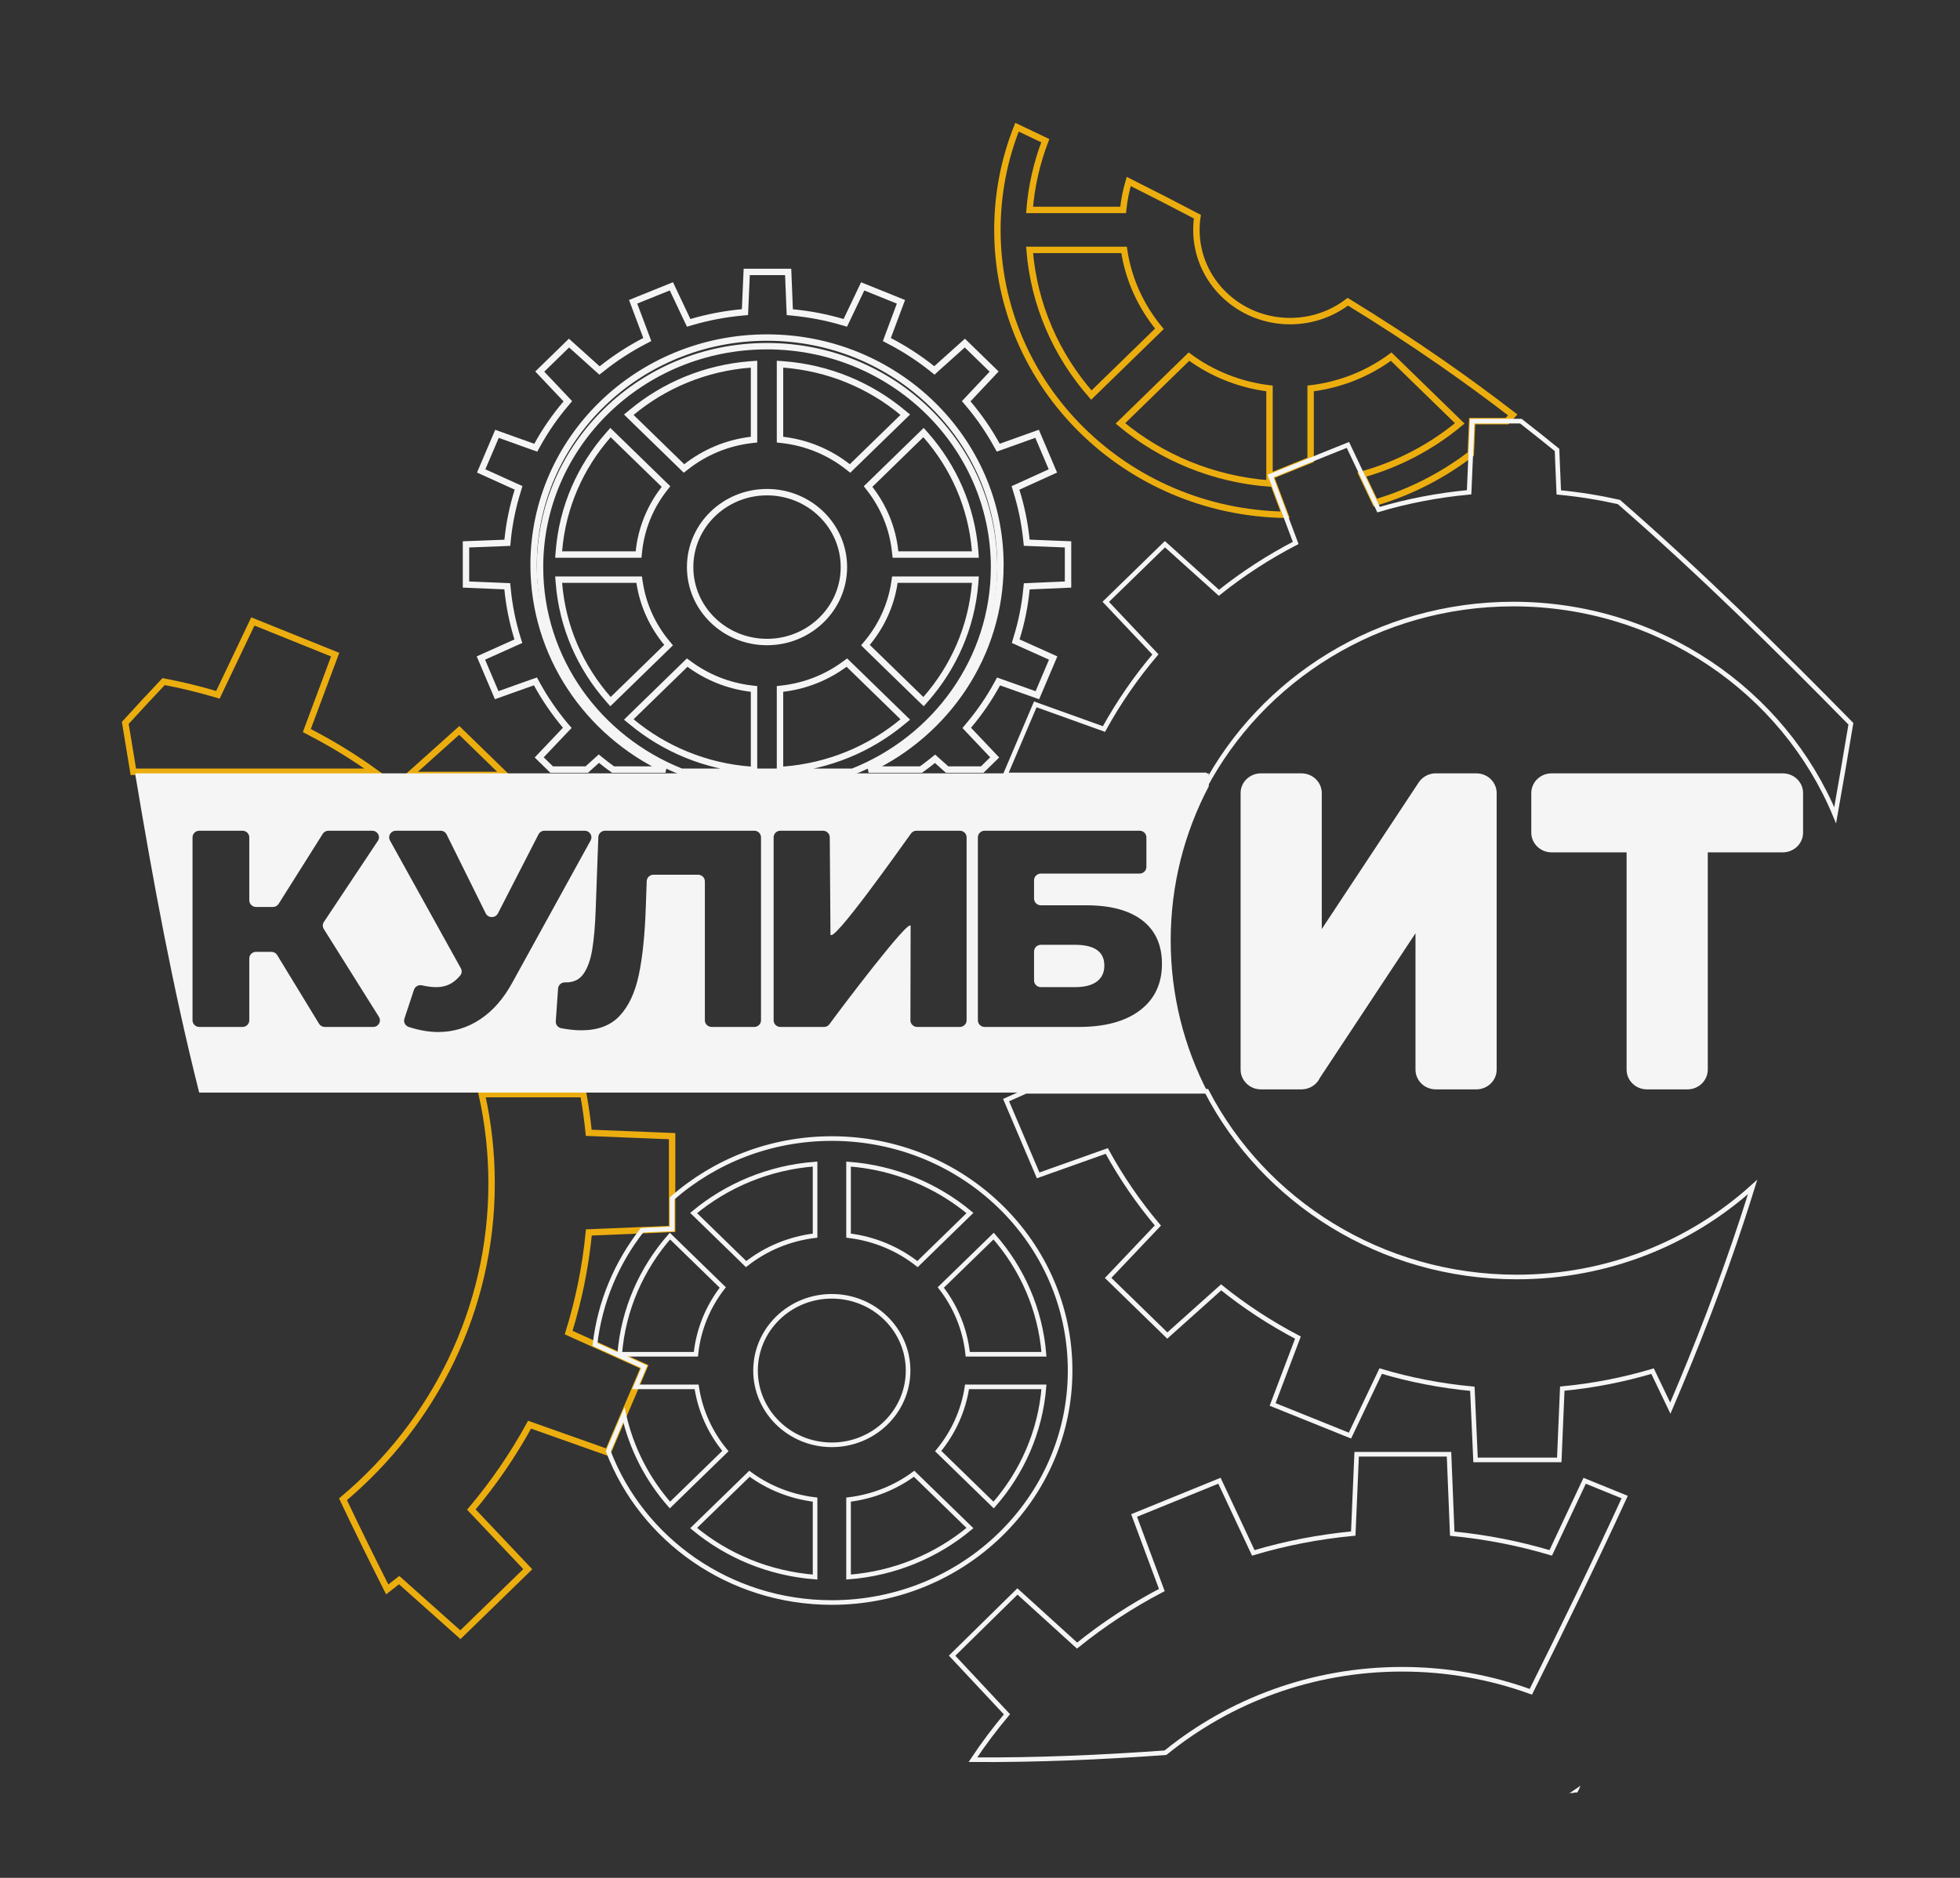
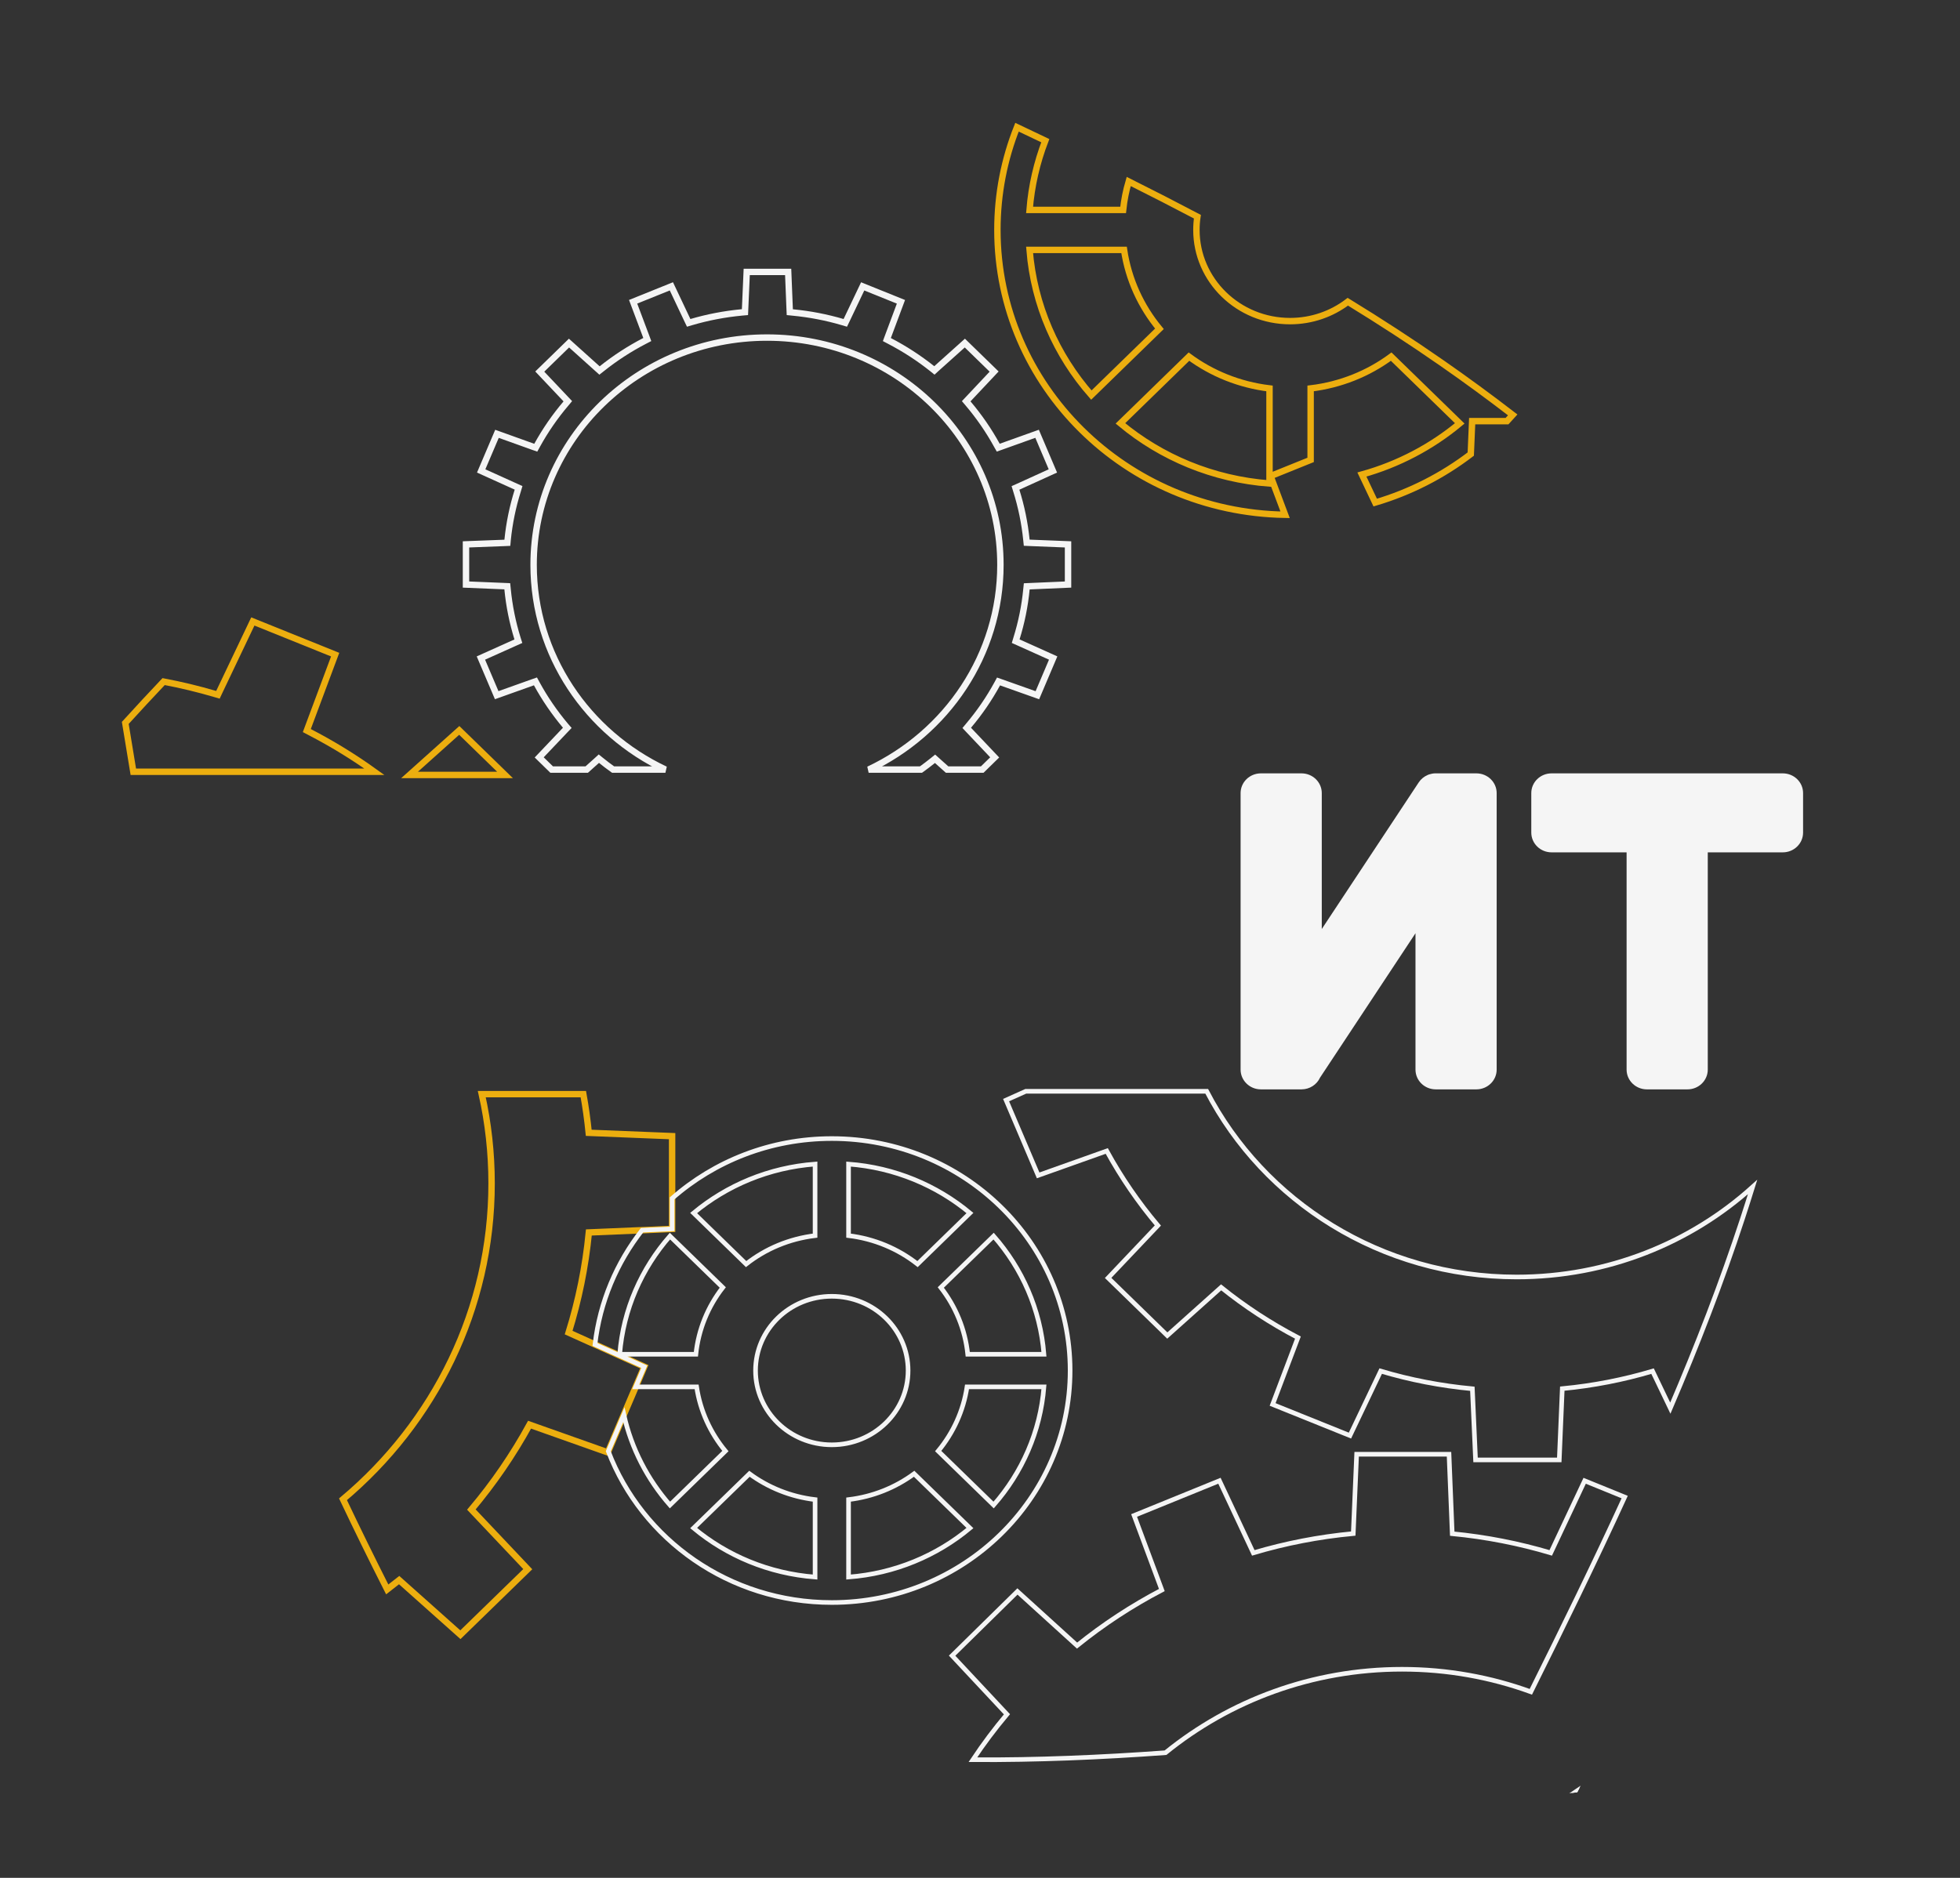
<svg xmlns="http://www.w3.org/2000/svg" width="48" height="46" viewBox="0 0 48 46" fill="none">
  <rect x="0" y="0" width="48" height="46" fill="#333333" stroke="none" />
  <path fill-rule="evenodd" clip-rule="evenodd" d="M28.453 38.949C27.714 39.335 27.019 39.791 26.377 40.31L24.917 38.984L23.317 40.557L24.66 41.993C24.362 42.348 24.083 42.719 23.826 43.106C25.385 43.115 26.963 43.049 28.543 42.934C30.117 41.657 32.135 40.89 34.336 40.89C35.445 40.89 36.507 41.085 37.49 41.442C38.272 39.87 39.051 38.28 39.788 36.672L38.808 36.273L37.977 38.039C37.202 37.808 36.395 37.649 35.565 37.569L35.486 35.623H33.224L33.141 37.566C32.298 37.645 31.479 37.805 30.693 38.039L29.864 36.272L27.774 37.123L28.453 38.949Z" stroke="#F5F5F5" stroke-width="0.113" />
  <path fill-rule="evenodd" clip-rule="evenodd" d="M38.634 43.892L38.629 43.903L38.615 43.905L38.634 43.892Z" fill="#F5F5F5" />
  <path fill-rule="evenodd" clip-rule="evenodd" d="M38.658 43.842L38.652 43.854L38.628 43.903L38.573 43.91L38.555 43.912C38.59 43.889 38.624 43.865 38.658 43.842Z" fill="#F5F5F5" />
  <path fill-rule="evenodd" clip-rule="evenodd" d="M38.615 43.904L38.633 43.892L38.653 43.854L38.684 43.792C38.62 43.834 38.558 43.878 38.494 43.92L38.573 43.91L38.615 43.904Z" fill="#F5F5F5" />
  <path fill-rule="evenodd" clip-rule="evenodd" d="M38.555 43.912C38.59 43.889 38.624 43.865 38.658 43.842L38.709 43.742C38.617 43.804 38.525 43.867 38.432 43.928L38.555 43.912Z" fill="#F5F5F5" />
  <path d="M3.265 18.905C3.198 18.506 3.133 18.106 3.068 17.708C3.382 17.363 3.694 17.026 4.007 16.696C4.436 16.777 4.859 16.879 5.272 17.001L5.337 17.02L5.365 16.96L6.192 15.223L8.208 16.036L7.538 17.831L7.514 17.896L7.575 17.928C8.132 18.216 8.665 18.543 9.169 18.905H3.265Z" stroke="#ECAE0F" stroke-width="0.157" />
  <path d="M11.247 17.892L10.03 18.983H12.368L11.247 17.892Z" stroke="#ECAE0F" stroke-width="0.157" />
  <path d="M14.286 26.802H11.799C11.956 27.506 12.039 28.237 12.039 28.986C12.039 32.079 10.629 34.851 8.4 36.726C8.751 37.467 9.113 38.202 9.483 38.934L9.775 38.706L11.275 40.044L12.925 38.438L11.544 36.978C12.086 36.335 12.564 35.639 12.969 34.899L14.886 35.578L14.897 35.55L15.278 34.654L15.569 33.972L15.778 33.479L14.571 32.934L13.926 32.643C14.171 31.855 14.339 31.035 14.421 30.19L15.724 30.135L16.46 30.103V29.355V27.831L14.418 27.749C14.386 27.43 14.342 27.114 14.286 26.802Z" stroke="#ECAE0F" stroke-width="0.157" />
  <path d="M27.528 6.122C27.636 6.847 27.943 7.509 28.394 8.054L26.727 9.678C25.873 8.705 25.322 7.474 25.214 6.122H27.528ZM24.426 5.632C24.426 9.447 27.57 12.546 31.472 12.61L31.116 11.662L32.097 11.266V9.515C32.833 9.427 33.508 9.151 34.07 8.736L35.749 10.371C35.061 10.943 34.247 11.376 33.353 11.624L33.679 12.311C34.538 12.057 35.329 11.65 36.019 11.123L36.053 10.316H36.907L37.046 10.163C36.478 9.726 35.901 9.302 35.312 8.893C34.56 8.37 33.791 7.871 33.008 7.391C32.618 7.688 32.127 7.866 31.594 7.866C30.327 7.866 29.3 6.866 29.3 5.632C29.3 5.522 29.308 5.413 29.324 5.308C28.766 5.014 28.205 4.727 27.642 4.445C27.576 4.67 27.53 4.903 27.505 5.142H25.214C25.261 4.55 25.394 3.981 25.599 3.446C25.368 3.336 25.137 3.226 24.906 3.116C24.596 3.897 24.426 4.745 24.426 5.632ZM27.439 10.371L29.117 8.736C29.68 9.151 30.355 9.427 31.09 9.515V11.844C29.701 11.739 28.437 11.202 27.439 10.371Z" stroke="#ECAE0F" stroke-width="0.157" />
  <path fill-rule="evenodd" clip-rule="evenodd" d="M22.47 30.965C21.996 30.593 21.416 30.344 20.781 30.268V28.515C21.912 28.6 22.941 29.038 23.754 29.714L22.47 30.965ZM26.207 33.573C26.207 30.434 23.594 27.89 20.371 27.89C18.866 27.89 17.495 28.445 16.46 29.355V30.103L15.724 30.135C15.102 30.93 14.691 31.889 14.571 32.934L15.778 33.479L15.569 33.972H17.06C17.148 34.562 17.398 35.101 17.765 35.545L16.407 36.867C15.859 36.242 15.464 35.486 15.278 34.654L14.897 35.55C15.722 37.713 17.861 39.255 20.371 39.255C23.594 39.255 26.207 36.711 26.207 33.573ZM17.701 31.538C17.34 32.002 17.105 32.563 17.042 33.174H15.176C15.264 32.073 15.713 31.07 16.407 30.279L17.701 31.538ZM19.961 30.268C19.326 30.344 18.746 30.592 18.272 30.965L16.987 29.714C17.8 29.038 18.83 28.6 19.961 28.515V30.268ZM23.04 31.538L24.334 30.279C25.029 31.07 25.478 32.073 25.566 33.174H23.7C23.637 32.563 23.401 32.002 23.04 31.538ZM23.682 33.972H25.566C25.478 35.073 25.029 36.075 24.334 36.867L22.976 35.545C23.343 35.101 23.594 34.562 23.682 33.972ZM20.371 31.754C21.402 31.754 22.239 32.568 22.239 33.573C22.239 34.577 21.402 35.392 20.371 35.392C19.339 35.392 18.503 34.577 18.503 33.573C18.503 32.568 19.339 31.754 20.371 31.754ZM22.387 36.101L23.754 37.431C22.941 38.108 21.912 38.545 20.781 38.631V36.734C21.379 36.663 21.929 36.438 22.387 36.101ZM19.961 36.734V38.631C18.83 38.545 17.8 38.108 16.987 37.431L18.354 36.101C18.812 36.438 19.362 36.663 19.961 36.734Z" stroke="#F5F5F5" stroke-width="0.113" />
  <path d="M13.861 9.883L13.906 9.829L13.858 9.778L13.219 9.102L13.935 8.404L14.633 9.032L14.682 9.076L14.734 9.035C15.06 8.774 15.414 8.544 15.79 8.349L15.852 8.317L15.828 8.252L15.505 7.392L16.442 7.014L16.837 7.849L16.866 7.909L16.93 7.89C17.33 7.772 17.747 7.692 18.176 7.652L18.244 7.646L18.247 7.578L18.287 6.661H19.302L19.339 7.579L19.342 7.647L19.41 7.654C19.833 7.694 20.243 7.774 20.637 7.89L20.701 7.909L20.73 7.849L21.127 7.015L22.064 7.393L21.743 8.253L21.719 8.318L21.78 8.35C22.154 8.544 22.506 8.773 22.831 9.032L22.883 9.074L22.932 9.029L23.629 8.404L24.346 9.102L23.71 9.778L23.662 9.829L23.707 9.882C23.976 10.199 24.213 10.542 24.414 10.908L24.447 10.966L24.509 10.944L25.398 10.626L25.785 11.536L24.932 11.924L24.869 11.952L24.889 12.018C25.011 12.406 25.095 12.811 25.137 13.227L25.144 13.294L25.212 13.297L26.156 13.335V14.319L25.213 14.36L25.145 14.363L25.138 14.43C25.098 14.847 25.015 15.251 24.894 15.639L24.874 15.706L24.937 15.734L25.792 16.119L25.405 17.03L24.517 16.715L24.454 16.693L24.422 16.752C24.223 17.116 23.988 17.459 23.72 17.776L23.675 17.83L23.723 17.881L24.36 18.553L24.055 18.851H23.194L22.948 18.631L22.899 18.587L22.847 18.629C22.752 18.706 22.655 18.779 22.555 18.851H21.273C23.182 17.95 24.5 16.044 24.5 13.837C24.5 10.76 21.939 8.269 18.784 8.269C15.629 8.269 13.068 10.76 13.068 13.837C13.068 16.044 14.386 17.95 16.296 18.851H15.014C14.913 18.779 14.814 18.704 14.718 18.626L14.666 18.584L14.617 18.629L14.369 18.851H13.51L13.205 18.553L13.844 17.88L13.893 17.829L13.847 17.776C13.58 17.458 13.344 17.115 13.145 16.75L13.113 16.691L13.05 16.713L12.164 17.029L11.777 16.119L12.632 15.735L12.695 15.707L12.674 15.641C12.553 15.251 12.47 14.846 12.43 14.428L12.423 14.361L12.355 14.358L11.412 14.319V13.335L12.357 13.299L12.425 13.296L12.431 13.228C12.473 12.811 12.557 12.406 12.68 12.017L12.7 11.95L12.637 11.922L11.784 11.536L12.171 10.627L13.058 10.945L13.121 10.967L13.153 10.909C13.354 10.543 13.591 10.2 13.861 9.883Z" stroke="#F5F5F5" stroke-width="0.157" />
-   <path d="M15.466 10.104L15.399 10.159L15.461 10.22L16.702 11.428L16.751 11.476L16.805 11.434C17.252 11.083 17.798 10.848 18.397 10.777L18.466 10.769V10.699V9.005V8.921L18.382 8.927C17.273 9.011 16.263 9.44 15.466 10.104ZM19.171 16.868L19.102 16.876V16.946V18.778V18.862L19.186 18.856C20.295 18.772 21.305 18.343 22.103 17.679L22.17 17.624L22.107 17.563L20.787 16.277L20.739 16.231L20.686 16.27C20.254 16.588 19.736 16.801 19.171 16.868ZM16.883 16.27L16.829 16.231L16.782 16.277L15.461 17.563L15.399 17.624L15.466 17.679C16.263 18.343 17.273 18.772 18.382 18.856L18.466 18.862V18.778V16.946V16.876L18.397 16.868C17.833 16.801 17.314 16.588 16.883 16.27ZM19.102 10.699V10.769L19.171 10.777C19.77 10.848 20.317 11.083 20.764 11.434L20.817 11.476L20.866 11.428L22.107 10.22L22.17 10.159L22.103 10.104C21.305 9.44 20.295 9.011 19.186 8.927L19.102 8.921V9.005V10.699ZM21.309 11.87L21.259 11.918L21.302 11.974C21.641 12.411 21.863 12.939 21.922 13.514L21.93 13.584H22H23.803H23.887L23.881 13.5C23.794 12.418 23.354 11.434 22.672 10.658L22.617 10.596L22.558 10.653L21.309 11.87ZM21.983 14.199H21.915L21.905 14.266C21.823 14.821 21.587 15.329 21.241 15.747L21.195 15.802L21.246 15.853L22.558 17.13L22.617 17.187L22.672 17.125C23.353 16.349 23.794 15.364 23.881 14.283L23.887 14.199H23.803H21.983ZM15.01 10.653L14.951 10.596L14.897 10.658C14.215 11.434 13.774 12.418 13.688 13.5L13.681 13.584H13.766H15.568H15.639L15.646 13.514C15.705 12.939 15.927 12.411 16.267 11.974L16.31 11.918L16.26 11.87L15.01 10.653ZM13.766 14.199H13.681L13.688 14.283C13.774 15.364 14.215 16.349 14.897 17.125L14.951 17.187L15.01 17.13L16.322 15.853L16.374 15.802L16.328 15.747C15.982 15.329 15.746 14.821 15.663 14.266L15.653 14.199H15.586H13.766ZM13.225 13.892C13.225 10.905 15.712 8.48 18.784 8.48C21.857 8.48 24.344 10.905 24.344 13.892C24.344 16.157 22.913 18.1 20.88 18.905H16.689C14.656 18.1 13.225 16.157 13.225 13.892ZM18.784 12.056C17.746 12.056 16.901 12.876 16.901 13.892C16.901 14.907 17.746 15.727 18.784 15.727C19.822 15.727 20.667 14.907 20.667 13.892C20.667 12.876 19.822 12.056 18.784 12.056Z" stroke="#F5F5F5" stroke-width="0.157" />
-   <path fill-rule="evenodd" clip-rule="evenodd" d="M24.618 18.983H29.491V19.302C30.9 16.628 33.761 14.797 37.06 14.797C40.628 14.797 43.682 16.937 44.943 19.971C45.076 19.222 45.203 18.475 45.328 17.729C43.499 15.866 41.626 14.021 39.647 12.297C39.167 12.189 38.675 12.11 38.174 12.062L38.131 11.021C37.838 10.783 37.543 10.548 37.245 10.316H36.907H36.053L36.019 11.123L35.978 12.059C35.214 12.13 34.473 12.273 33.761 12.484L33.679 12.311L33.354 11.624L33.01 10.899L32.097 11.266L31.116 11.662L31.472 12.61L31.731 13.3C31.062 13.646 30.433 14.055 29.851 14.521L28.529 13.331L27.08 14.742L28.296 16.03C27.817 16.595 27.394 17.207 27.036 17.858L25.354 17.254L24.618 18.983Z" stroke="#F5F5F5" stroke-width="0.113" />
  <path fill-rule="evenodd" clip-rule="evenodd" d="M29.552 26.732H25.121L24.639 26.948L25.424 28.792L27.104 28.194C27.46 28.844 27.879 29.456 28.356 30.02L27.138 31.304L28.587 32.715L29.905 31.535C30.487 32.003 31.116 32.415 31.786 32.765L31.166 34.403L33.06 35.166L33.813 33.586C34.534 33.801 35.284 33.947 36.058 34.019L36.136 35.762H38.186L38.26 34.016C39.021 33.944 39.761 33.798 40.471 33.587L40.906 34.494C41.562 32.961 42.163 31.413 42.675 29.848C42.759 29.591 42.841 29.334 42.921 29.076C41.404 30.445 39.374 31.281 37.143 31.281C33.826 31.281 30.952 29.431 29.552 26.732Z" stroke="#F5F5F5" stroke-width="0.113" />
  <path fill-rule="evenodd" clip-rule="evenodd" d="M30.382 19.427V26.201C30.382 26.468 30.605 26.685 30.879 26.685H31.873C32.075 26.685 32.249 26.567 32.327 26.398L34.665 22.861V26.201C34.665 26.468 34.887 26.685 35.162 26.685H36.156C36.43 26.685 36.653 26.468 36.653 26.201V19.427C36.653 19.16 36.43 18.944 36.156 18.944H35.169C35.146 18.943 35.123 18.945 35.101 18.947L35.081 18.95L35.079 18.95C35.056 18.954 35.032 18.96 35.01 18.967L35.002 18.969L34.999 18.97L34.991 18.973L34.988 18.974L34.98 18.977L34.979 18.977L34.958 18.986L34.957 18.987C34.873 19.024 34.798 19.084 34.744 19.166L32.37 22.757V19.428C32.37 19.16 32.147 18.944 31.873 18.944H30.879C30.605 18.944 30.382 19.16 30.382 19.427Z" fill="#F5F5F5" />
  <path fill-rule="evenodd" clip-rule="evenodd" d="M39.835 20.879V26.201C39.835 26.468 40.058 26.685 40.332 26.685H41.326C41.6 26.685 41.823 26.468 41.823 26.201V20.879H43.66C43.935 20.879 44.157 20.662 44.157 20.395V19.427C44.157 19.16 43.935 18.944 43.66 18.944H37.998C37.723 18.944 37.501 19.16 37.501 19.427V20.395C37.501 20.662 37.723 20.879 37.998 20.879H39.835Z" fill="#F5F5F5" />
-   <path fill-rule="evenodd" clip-rule="evenodd" d="M9.518 18.944H3.316V18.988C3.75 21.587 4.231 24.202 4.878 26.763L11.909 26.763L14.396 26.763H25.148H29.579C28.997 25.642 28.67 24.376 28.67 23.035C28.67 21.676 29.006 20.394 29.602 19.263V18.944H24.728L24.197 18.944H23.275H22.69H21.005H16.784H15.099H14.509H13.589L12.478 18.944H10.14H9.518ZM24.115 20.349H27.908C28 20.349 28.075 20.422 28.075 20.511V21.237C28.075 21.327 28 21.399 27.908 21.399H25.491C25.399 21.399 25.324 21.472 25.324 21.562V22.013C25.324 22.103 25.399 22.176 25.491 22.176H26.601C27.198 22.176 27.656 22.299 27.976 22.546C28.296 22.794 28.456 23.148 28.456 23.611C28.456 24.096 28.277 24.475 27.92 24.747C27.562 25.02 27.061 25.156 26.417 25.156H24.115C24.023 25.156 23.948 25.083 23.948 24.994V20.511C23.948 20.422 24.023 20.349 24.115 20.349ZM26.326 24.181C26.561 24.181 26.739 24.135 26.862 24.044C26.984 23.952 27.045 23.821 27.045 23.652C27.045 23.313 26.805 23.144 26.326 23.144H25.491C25.399 23.144 25.324 23.217 25.324 23.306V24.019C25.324 24.108 25.399 24.181 25.491 24.181H26.326ZM19.112 20.349H20.154C20.246 20.349 20.32 20.422 20.321 20.511L20.338 22.878C20.341 23.202 22.08 20.736 22.31 20.418C22.342 20.373 22.39 20.349 22.446 20.349H23.505C23.597 20.349 23.672 20.422 23.672 20.511V24.994C23.672 25.083 23.597 25.156 23.505 25.156H22.463C22.371 25.156 22.296 25.083 22.296 24.994L22.301 22.688C22.301 22.436 20.531 24.787 20.314 25.087C20.282 25.132 20.234 25.156 20.178 25.156H19.112C19.02 25.156 18.946 25.083 18.946 24.994V20.511C18.946 20.422 19.02 20.349 19.112 20.349ZM6.645 23.316H6.272C6.18 23.316 6.105 23.388 6.105 23.478V24.994C6.105 25.083 6.03 25.156 5.938 25.156H4.882C4.79 25.156 4.715 25.083 4.715 24.994V20.511C4.715 20.422 4.79 20.349 4.882 20.349H5.938C6.03 20.349 6.105 20.422 6.105 20.511V22.055C6.105 22.144 6.18 22.217 6.272 22.217H6.682C6.741 22.217 6.793 22.189 6.824 22.14L7.904 20.426C7.935 20.377 7.987 20.349 8.046 20.349H9.114C9.176 20.349 9.23 20.38 9.26 20.433C9.29 20.487 9.288 20.548 9.253 20.599L7.932 22.584C7.897 22.638 7.896 22.703 7.93 22.757L9.28 24.909C9.312 24.961 9.313 25.021 9.283 25.073C9.252 25.126 9.199 25.156 9.137 25.156H7.956C7.896 25.156 7.844 25.127 7.813 25.077L6.788 23.395C6.757 23.344 6.705 23.316 6.645 23.316ZM14.464 20.588L12.55 24.064C12.333 24.462 12.069 24.765 11.756 24.971C11.444 25.177 11.101 25.28 10.73 25.28C10.503 25.28 10.263 25.238 10.01 25.156C9.924 25.128 9.876 25.037 9.904 24.953L10.138 24.245C10.165 24.164 10.25 24.117 10.335 24.137C10.465 24.166 10.58 24.181 10.681 24.181C10.817 24.181 10.938 24.151 11.044 24.092C11.123 24.047 11.198 23.983 11.268 23.899C11.312 23.847 11.319 23.778 11.286 23.719L9.55 20.588C9.522 20.536 9.523 20.478 9.554 20.428C9.585 20.377 9.637 20.349 9.697 20.349H10.787C10.853 20.349 10.909 20.383 10.938 20.441L11.894 22.372C11.923 22.43 11.978 22.464 12.043 22.464C12.108 22.465 12.164 22.431 12.194 22.375L13.188 20.438C13.217 20.382 13.272 20.349 13.337 20.349H14.317C14.377 20.349 14.429 20.377 14.46 20.428C14.491 20.478 14.492 20.536 14.464 20.588ZM18.637 20.511V24.994C18.637 25.083 18.563 25.156 18.471 25.156H17.429C17.337 25.156 17.262 25.083 17.262 24.994V21.589C17.262 21.5 17.187 21.427 17.095 21.427H16.005C15.915 21.427 15.842 21.496 15.838 21.584L15.816 22.21C15.793 22.897 15.735 23.455 15.643 23.886C15.552 24.316 15.395 24.649 15.174 24.885C14.953 25.121 14.64 25.238 14.236 25.238C14.087 25.238 13.923 25.221 13.745 25.187C13.662 25.171 13.605 25.099 13.611 25.017L13.667 24.215C13.673 24.128 13.749 24.061 13.839 24.064C13.849 24.064 13.859 24.064 13.869 24.064C14.053 24.064 14.194 23.993 14.293 23.851C14.391 23.709 14.462 23.511 14.504 23.257C14.546 23.003 14.575 22.672 14.589 22.265L14.653 20.505C14.657 20.418 14.73 20.349 14.82 20.349H18.471C18.563 20.349 18.637 20.422 18.637 20.511Z" fill="#F5F5F5" />
</svg>